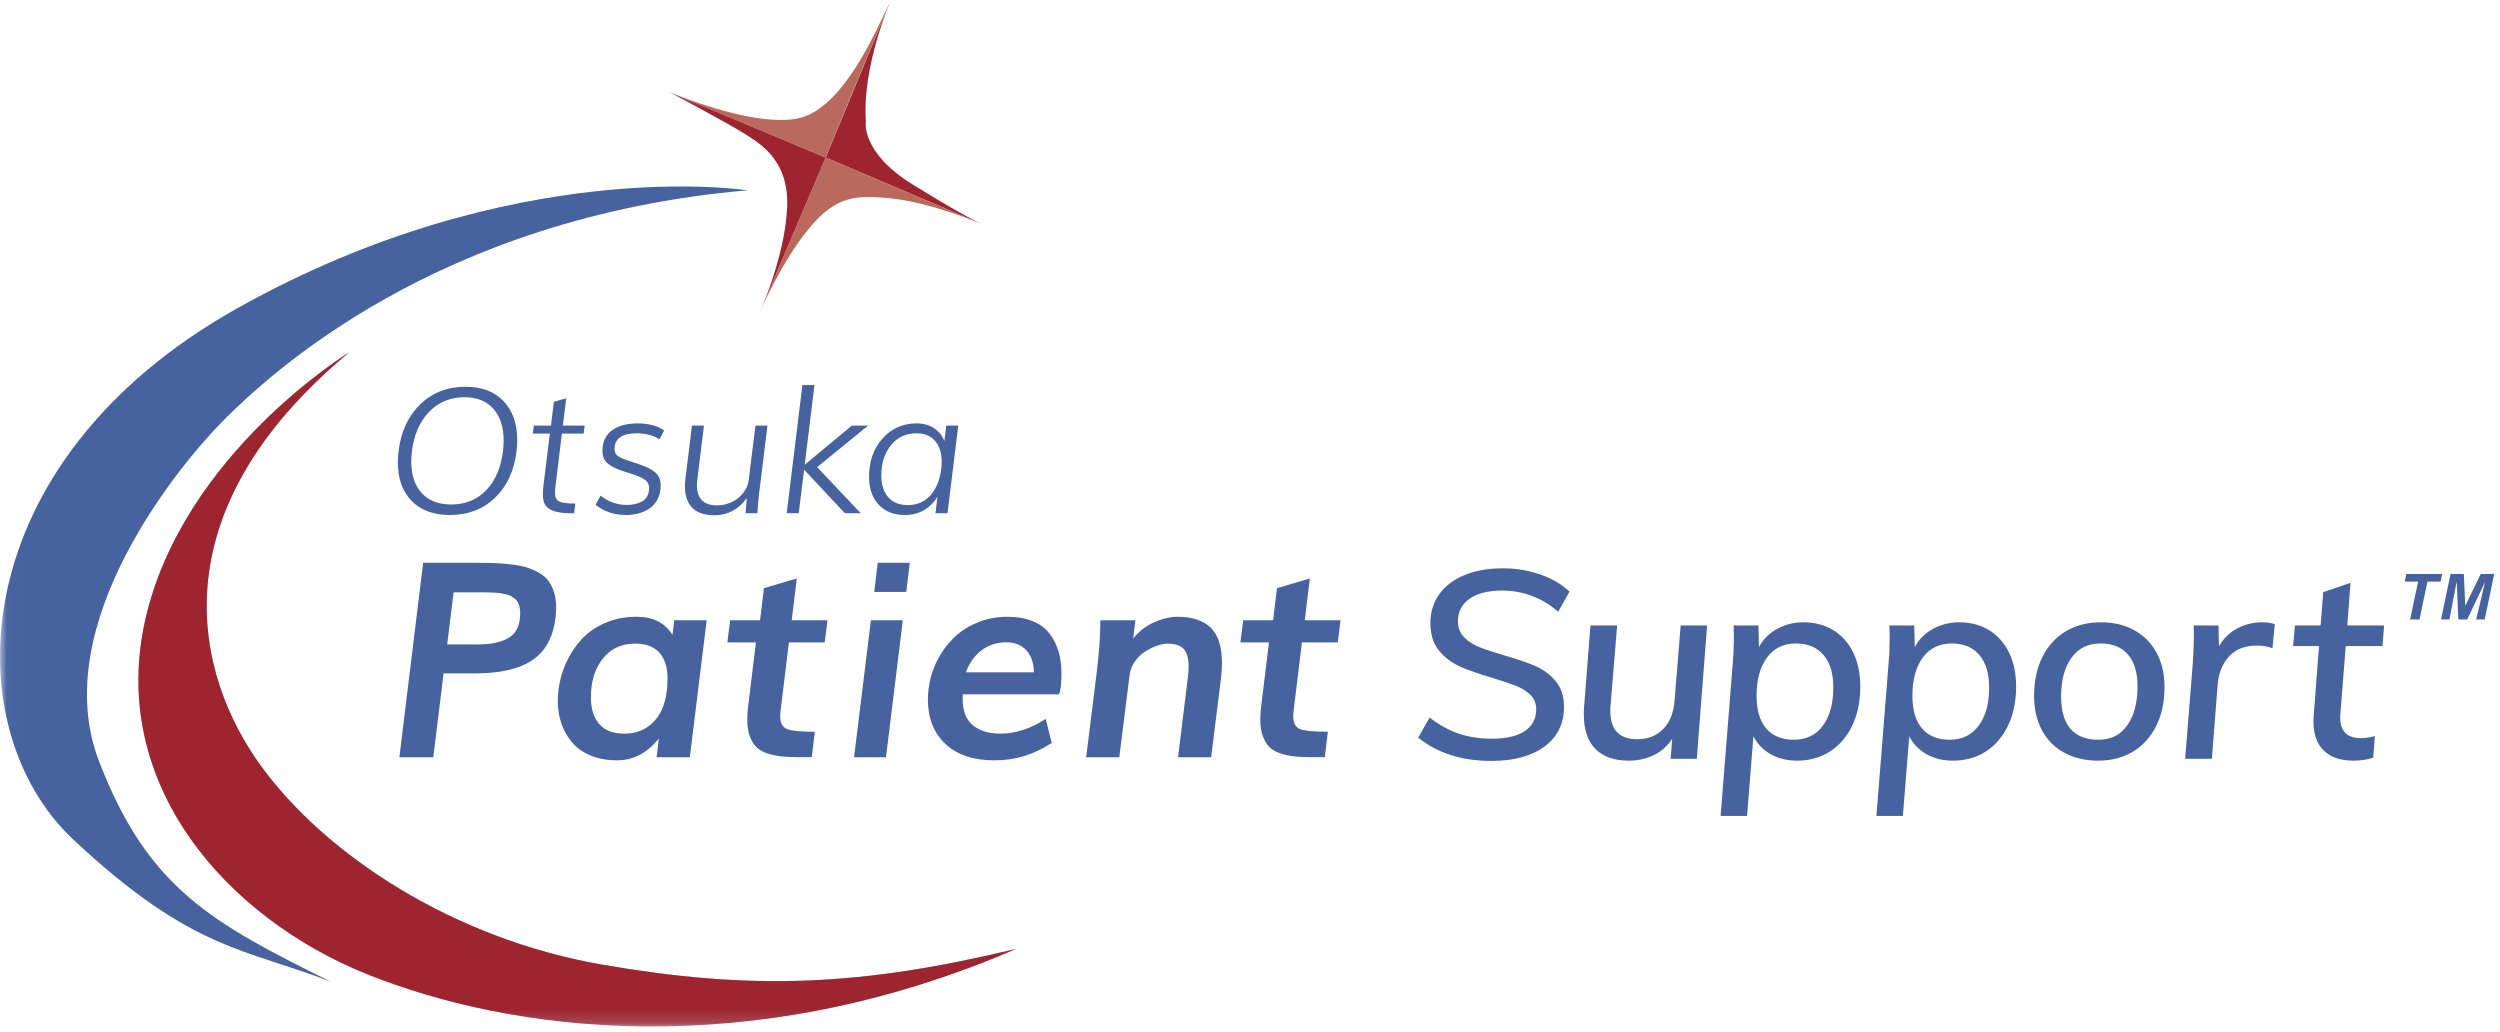
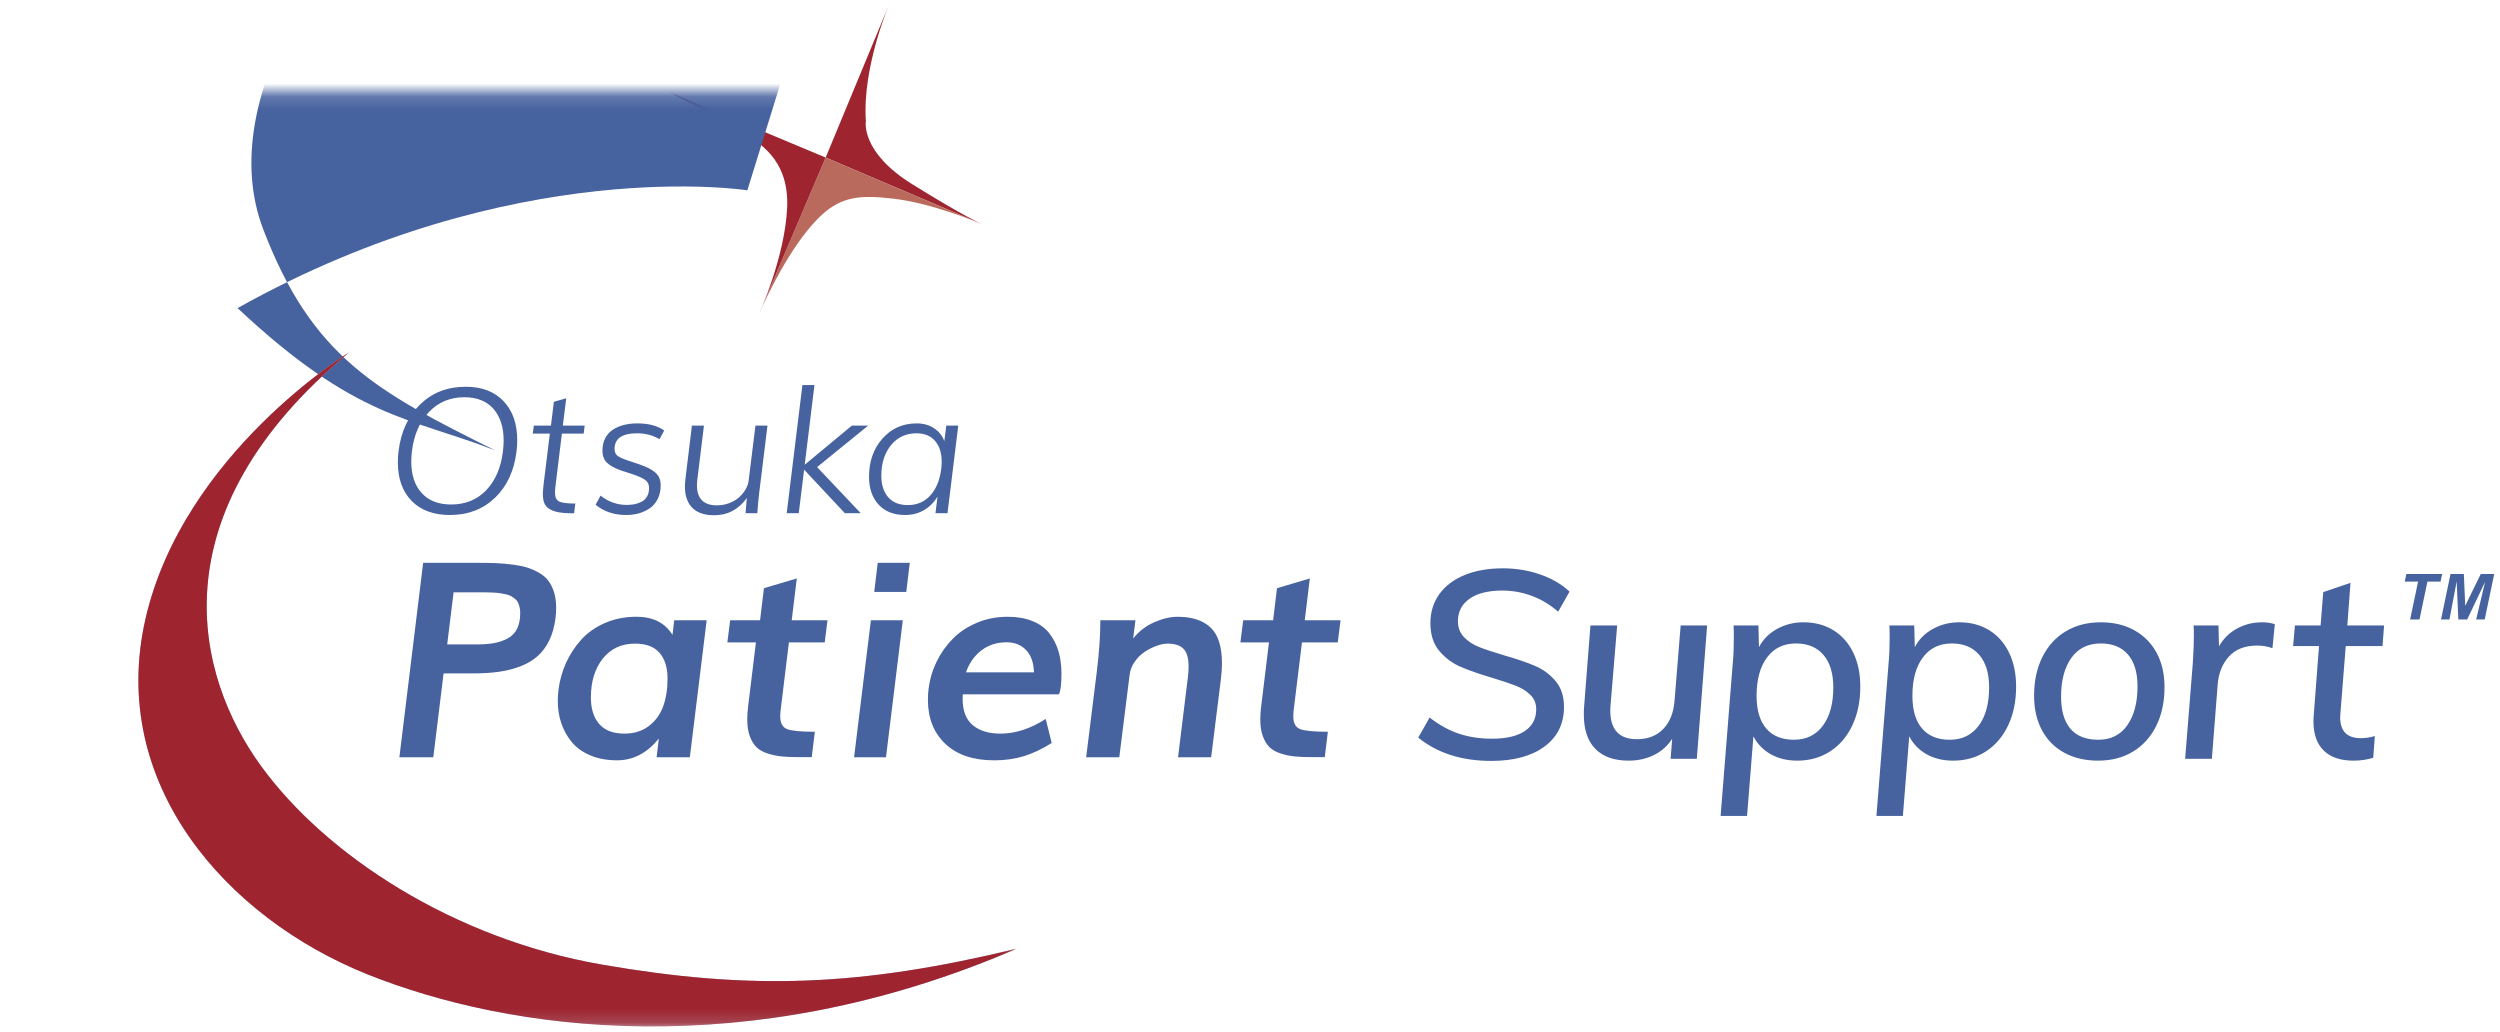
<svg xmlns="http://www.w3.org/2000/svg" xmlns:xlink="http://www.w3.org/1999/xlink" width="189" height="78" viewBox="0 0 189 78">
  <defs>
    <path id="hb4zvdr3ya" d="M0.024 0.152L76.868 0.152 76.868 70.8 0.024 70.8z" />
  </defs>
  <g fill="none" fill-rule="evenodd">
    <path fill="#46629F" d="M34.106 38.14c1.08 0 1.966-.362 2.656-1.084.691-.724 1.112-1.705 1.262-2.944.035-.297.052-.564.052-.8 0-1.016-.257-1.816-.771-2.402-.515-.585-1.247-.878-2.198-.878-1.076 0-1.968.372-2.676 1.114-.708.742-1.137 1.73-1.288 2.966-.034.288-.051.546-.051.774 0 1.012.262 1.807.787 2.386.525.579 1.267.868 2.227.868zm-.09.794c-1.235 0-2.2-.355-2.895-1.065-.695-.71-1.043-1.68-1.043-2.911 0-.306.017-.588.052-.846.18-1.476.727-2.658 1.64-3.544.912-.886 2.058-1.33 3.44-1.33 1.214 0 2.166.363 2.856 1.088.691.725 1.036 1.705 1.036 2.94 0 .306-.017.588-.051.846-.177 1.472-.718 2.643-1.624 3.515-.905.871-2.043 1.307-3.411 1.307zM43.402 38.805l-.214-.003-.206-.004c-.508-.013-.906-.077-1.194-.193-.288-.117-.486-.273-.59-.468-.106-.196-.159-.457-.159-.785 0-.168.02-.417.058-.748l.471-3.822h-1.29l.077-.606h1.297l.22-1.802.936-.264-.258 2.066h1.652l-.077.606h-1.647l-.47 3.86c-.035.254-.052.454-.052.6 0 .336.103.558.31.666.206.107.615.16 1.226.16l-.09.737M49.07 36.894c0-.254-.09-.45-.269-.59-.178-.14-.487-.286-.926-.436l-.91-.297c-.473-.164-.829-.355-1.065-.575-.237-.22-.355-.529-.355-.93 0-.356.07-.67.213-.942.142-.27.336-.486.584-.645.247-.16.525-.278.833-.355.307-.078.644-.116 1.01-.116.839 0 1.515.178 2.027.535l-.349.659c-.508-.297-1.076-.446-1.704-.446-1.132 0-1.698.396-1.698 1.188 0 .22.069.386.207.5.138.114.394.234.768.358.008.005.323.11.942.317.263.095.481.185.656.271.174.086.335.19.484.313.148.123.257.265.326.426.069.161.103.35.103.565 0 .387-.074.73-.223 1.026-.148.297-.348.532-.6.704-.252.172-.527.3-.826.384-.3.084-.617.126-.952.126-.917 0-1.69-.258-2.318-.775l.375-.69c.593.469 1.254.703 1.981.703.211 0 .407-.018.588-.054.18-.037.358-.1.532-.188.175-.088.312-.22.414-.397.1-.176.151-.39.151-.639M54 38.953c-.74 0-1.294-.188-1.664-.565-.37-.376-.556-.913-.556-1.61 0-.185.013-.377.039-.575l.49-4.027h.91l-.496 4.04c-.022.181-.033.332-.033.452 0 1.024.5 1.536 1.498 1.536.34 0 .66-.058.959-.174.299-.116.547-.266.745-.448.198-.183.359-.382.481-.598.123-.215.197-.426.223-.632l.516-4.176h.91l-.626 5.08c-.064.546-.112 1.06-.142 1.542h-.89l.096-1.148c-.624.868-1.444 1.303-2.46 1.303M59.475 38.798L60.662 29.109 61.573 29.109 60.837 35.132 64.4 32.176 65.633 32.176 61.773 35.312 65.072 38.798 63.871 38.798 60.792 35.506 60.385 38.798 59.475 38.798M66.628 35.964c0 .68.172 1.22.516 1.62.345.4.84.601 1.485.601.701 0 1.273-.247 1.714-.742.441-.495.713-1.167.816-2.014.022-.203.033-.375.033-.517 0-.662-.166-1.187-.497-1.575-.332-.387-.8-.58-1.407-.58-.796 0-1.439.299-1.928.897-.488.598-.732 1.368-.732 2.31zm2.672-3.956c.512 0 .954.124 1.324.374.37.25.626.572.768.968l.148-1.174h.904l-.813 6.622h-.91l.155-1.258c-.254.43-.592.77-1.014 1.02-.422.25-.897.374-1.427.374-.865 0-1.537-.264-2.017-.79-.48-.528-.72-1.224-.72-2.09 0-1.174.34-2.142 1.02-2.904.68-.762 1.541-1.142 2.582-1.142zM39.33 46.346c0-.175-.02-.332-.056-.47-.037-.138-.081-.257-.132-.358-.05-.1-.13-.192-.242-.273-.11-.08-.21-.146-.298-.197-.087-.05-.222-.094-.403-.13-.182-.038-.332-.064-.45-.082-.117-.016-.294-.03-.53-.04-.235-.01-.424-.015-.565-.015h-2.362l-.485 3.937h2.191c.525 0 .976-.034 1.352-.1.378-.068.722-.186 1.035-.354.313-.168.549-.412.707-.732.158-.32.237-.715.237-1.186zm-9.137 10.903L31.99 42.55h4.19c.518 0 .965.008 1.342.025.377.017.783.052 1.217.106.434.054.802.128 1.105.222.303.095.602.225.898.394.297.168.534.37.712.606.179.235.322.523.43.863.107.34.16.728.16 1.166 0 .296-.016.565-.05.808-.08.632-.235 1.186-.464 1.66-.229.475-.518.87-.868 1.186-.35.317-.777.574-1.282.773-.505.199-1.048.34-1.63.424-.583.084-1.244.126-1.984.126h-2.231l-.778 6.34h-2.564zM50.466 51.303c0-.835-.202-1.484-.606-1.949-.404-.464-1.02-.696-1.847-.696-1.023 0-1.836.376-2.438 1.13-.603.754-.904 1.737-.904 2.948 0 .848.21 1.514.631 2 .42.484 1.055.726 1.903.726.727 0 1.341-.19 1.843-.57.5-.38.862-.875 1.085-1.484.222-.61.333-1.311.333-2.105zM46.66 57.48c-.76 0-1.434-.123-2.02-.369-.585-.245-1.054-.58-1.408-1.004-.353-.424-.619-.9-.797-1.428-.178-.529-.267-1.096-.267-1.702 0-.242.016-.508.05-.797.088-.72.278-1.405.57-2.055.293-.65.678-1.238 1.156-1.766.478-.528 1.077-.95 1.797-1.262.72-.313 1.511-.47 2.373-.47 1.258 0 2.167.458 2.726 1.374l.13-1.11h2.454l-1.272 10.357h-2.514l.172-1.413c-.889 1.096-1.939 1.645-3.15 1.645zM61.368 57.239h-1.01c-.51 0-.943-.019-1.296-.056-.354-.037-.704-.113-1.05-.227-.347-.114-.623-.272-.828-.474-.206-.202-.372-.478-.5-.828s-.192-.77-.192-1.262c0-.283.02-.596.06-.939l.596-4.886h-2.16l.212-1.676h2.261l.293-2.423 2.484-.737-.384 3.16h2.706l-.212 1.676h-2.706l-.616 5.037c-.027.189-.04.374-.04.556 0 .504.172.824.515.959.343.134 1.043.202 2.1.202l-.233 1.918M66.092 44.75l.263-2.2h2.423l-.263 2.2h-2.423zM64.568 57.25L65.84 46.89h2.413L66.98 57.25h-2.413zM73.028 50.828h5.138c-.02-.727-.216-1.287-.59-1.68-.374-.394-.87-.591-1.49-.591-.72 0-1.347.202-1.882.605-.535.404-.927.96-1.176 1.666zm7.026 1.666h-7.268c-.007.087-.01.208-.01.364 0 .881.254 1.535.762 1.963.508.427 1.21.641 2.104.641 1.124 0 2.262-.37 3.413-1.11l.454 1.817c-.707.45-1.405.782-2.095.994-.69.212-1.438.318-2.246.318-1.588 0-2.822-.415-3.7-1.247-.878-.83-1.317-1.94-1.317-3.326 0-.316.017-.592.05-.828.088-.72.291-1.408.611-2.064.32-.657.732-1.237 1.237-1.742.504-.505 1.113-.905 1.827-1.201.713-.297 1.48-.445 2.302-.445.713 0 1.337.108 1.872.324.535.215.96.521 1.272.918.313.397.546.85.697 1.358.151.508.227 1.075.227 1.701 0 .795-.064 1.316-.192 1.565zM82.114 57.249l.797-6.41c.182-1.481.273-2.757.273-3.827v-.12h2.655l-.171 1.382c.423-.538.952-.948 1.584-1.227.633-.279 1.228-.419 1.787-.419 1.077 0 1.903.271 2.479.813.575.542.863 1.445.863 2.711 0 .33-.027.726-.081 1.19l-.737 5.907H89.06l.747-6.077c.034-.243.05-.509.05-.798 0-.613-.125-1.052-.378-1.318-.252-.265-.654-.398-1.206-.398-.242 0-.515.053-.818.161-.303.108-.602.257-.898.45-.296.191-.554.443-.772.756-.22.314-.349.655-.39 1.025l-.776 6.199h-2.504M100.154 57.239h-1.01c-.51 0-.943-.019-1.296-.056-.354-.037-.704-.113-1.05-.227-.347-.114-.623-.272-.828-.474-.206-.202-.372-.478-.5-.828s-.192-.77-.192-1.262c0-.283.02-.596.06-.939l.596-4.886h-2.16l.212-1.676h2.261l.293-2.423 2.484-.737-.384 3.16h2.706l-.212 1.676h-2.706l-.616 5.037c-.027.189-.04.374-.04.556 0 .504.171.824.514.959.344.134 1.044.202 2.1.202l-.232 1.918" />
    <path fill="#9E2530" d="M74.223 16.938L62.42 11.912 67.312.107s-2.148 4.894-1.851 9.06c0 0-.432 2.315 3.505 4.761 3.937 2.448 5.257 3.01 5.257 3.01" />
-     <path fill="#BA6A5D" d="M62.419 11.912l-11.72-4.91c.769.317 5.145 2.069 8.331 2.069.785 0 1.498-.107 2.066-.367 3.108-1.422 5.224-6.646 6.216-8.597 0 0-.04.09-.107.258-3.233 7.73-4.786 11.547-4.786 11.547" />
    <path fill="#9E2530" d="M67.205.365c.068-.167.107-.258.107-.258l-.107.258" />
    <path fill="#BA6A5D" d="M50.7 7.001c-.077-.031-.117-.049-.118-.05l.117.05M57.393 23.715l5.026-11.803 11.767 5.01c-.392-.166-3.75-1.56-6.642-1.902-.684-.081-1.286-.13-1.83-.13-1.904 0-3.108.6-4.684 2.544-2.008 2.476-3.608 6.213-3.637 6.281" />
    <path fill="#9E2530" d="M74.223 16.938l-.037-.016.035.015h.002" />
    <g transform="translate(0 6.8)">
      <mask id="gsdxix7mrb" fill="#fff">
        <use xlink:href="#hb4zvdr3ya" />
      </mask>
      <path fill="#9E2530" d="M50.582.152l11.837 4.96-5.026 11.804s1.95-4.265 2.116-8.035c.165-3.77-2.347-4.993-3.307-5.621-.958-.628-5.62-3.108-5.62-3.108" mask="url(#gsdxix7mrb)" />
-       <path fill="#46629F" d="M56.5 7.588s-17.666-2.783-38.539 8.905C-2.912 28.182-3.468 48.22 5.531 56.661c8.998 8.442 13.08 8.257 19.48 10.761-8.96-4.451-13.825-7.019-17.533-16.698-3.946-10.302 6.123-22.45 9.463-25.789 3.34-3.34 16.037-15.307 39.56-17.347" mask="url(#gsdxix7mrb)" />
+       <path fill="#46629F" d="M56.5 7.588s-17.666-2.783-38.539 8.905c8.998 8.442 13.08 8.257 19.48 10.761-8.96-4.451-13.825-7.019-17.533-16.698-3.946-10.302 6.123-22.45 9.463-25.789 3.34-3.34 16.037-15.307 39.56-17.347" mask="url(#gsdxix7mrb)" />
      <path fill="#B5BDD5" d="M26.403 19.833s-12.53 7.647-15.4 20.13c-2.87 12.484 6.123 22.635 16.791 26.903 10.669 4.267 28.665 6.864 49.074-1.948-11.874 2.875-20.13 3.154-31.355 1.206-11.225-1.948-20.873-8.256-25.79-15.029-4.916-6.771-8.07-19.017 6.68-31.262" mask="url(#gsdxix7mrb)" />
      <path fill="#9E2530" d="M26.403 19.833s-12.53 7.647-15.4 20.13c-2.87 12.484 6.123 22.635 16.791 26.903 10.669 4.267 28.665 6.864 49.074-1.948-11.874 2.875-20.13 3.154-31.355 1.206-11.225-1.948-20.873-8.256-25.79-15.029-4.916-6.771-8.07-19.017 6.68-31.262" mask="url(#gsdxix7mrb)" />
    </g>
    <path fill="#46629F" d="M182.915 46.83L182.207 46.83 182.807 43.969 181.799 43.969 181.919 43.394 184.626 43.394 184.506 43.969 183.512 43.969 182.915 46.83M186.52 46.83L185.849 46.83 185.725 43.959 185.179 46.83 184.542 46.83 185.259 43.394 186.266 43.394 186.372 45.802 187.544 43.394 188.563 43.394 187.844 46.83 187.199 46.83 187.876 43.98 186.52 46.83M107.218 55.765l.86-1.52c.72.56 1.457.967 2.21 1.22.754.253 1.59.38 2.51.38 1.08 0 1.907-.193 2.48-.58.573-.387.86-.933.86-1.64 0-.44-.146-.803-.44-1.09-.293-.287-.65-.513-1.07-.68-.42-.167-1.023-.37-1.81-.61-1-.293-1.81-.577-2.43-.85-.62-.273-1.15-.673-1.59-1.2-.44-.527-.66-1.223-.66-2.09 0-.827.223-1.553.67-2.18.447-.627 1.084-1.11 1.91-1.45.827-.34 1.793-.51 2.9-.51.987 0 1.924.153 2.81.46.887.307 1.63.74 2.23 1.3l-.86 1.52c-.613-.533-1.28-.933-2-1.2-.72-.267-1.46-.4-2.22-.4-1.067 0-1.893.207-2.48.62-.587.413-.88.98-.88 1.7 0 .48.154.88.46 1.2.307.32.687.57 1.14.75.454.18 1.087.39 1.9.63.974.28 1.76.55 2.36.81.6.26 1.11.64 1.53 1.14.42.5.63 1.15.63 1.95 0 1.267-.49 2.263-1.47 2.99-.98.727-2.323 1.09-4.03 1.09-2.227 0-4.066-.587-5.52-1.76M129.058 47.285l-.78 10.08h-1.98l.12-1.52c-.334.533-.79.943-1.37 1.23-.58.287-1.217.43-1.91.43-1.107 0-1.95-.297-2.53-.89-.58-.593-.87-1.457-.87-2.59 0-.267.006-.467.02-.6l.48-6.14h2.02l-.5 6.02c-.014.093-.02.233-.02.42 0 1.44.673 2.16 2.02 2.16.826 0 1.49-.26 1.99-.78s.783-1.24.85-2.16l.46-5.66h2M137.808 54.865c.526-.707.79-1.673.79-2.9 0-1.053-.247-1.87-.74-2.45-.494-.58-1.187-.87-2.08-.87-.934 0-1.664.353-2.19 1.06-.527.707-.79 1.673-.79 2.9 0 1.08.243 1.903.73 2.47.486.567 1.183.85 2.09.85.933 0 1.663-.353 2.19-1.06zm.78-7.23c.646.393 1.15.957 1.51 1.69.36.733.54 1.593.54 2.58 0 1.107-.2 2.083-.6 2.93-.4.847-.96 1.503-1.68 1.97-.72.467-1.547.7-2.48.7-.76 0-1.427-.16-2-.48-.574-.32-1.014-.773-1.32-1.36l-.48 6.02h-2l.92-11.56c.053-.547.08-1.18.08-1.9 0-.413-.007-.727-.02-.94h1.88l.04 1.64c.306-.587.763-1.047 1.37-1.38.606-.333 1.27-.5 1.99-.5.853 0 1.603.197 2.25.59zM149.588 54.865c.526-.707.79-1.673.79-2.9 0-1.053-.247-1.87-.74-2.45-.494-.58-1.187-.87-2.08-.87-.934 0-1.664.353-2.19 1.06-.527.707-.79 1.673-.79 2.9 0 1.08.243 1.903.73 2.47.486.567 1.183.85 2.09.85.933 0 1.662-.353 2.19-1.06zm.78-7.23c.646.393 1.15.957 1.51 1.69.36.733.54 1.593.54 2.58 0 1.107-.2 2.083-.6 2.93-.4.847-.96 1.503-1.68 1.97-.72.467-1.547.7-2.48.7-.76 0-1.427-.16-2-.48-.574-.32-1.014-.773-1.32-1.36l-.48 6.02h-2l.92-11.56c.053-.547.08-1.18.08-1.9 0-.413-.007-.727-.02-.94h1.88l.04 1.64c.306-.587.763-1.047 1.37-1.38.606-.333 1.27-.5 1.99-.5.853 0 1.603.197 2.25.59zM160.827 54.825c.513-.733.77-1.713.77-2.94 0-1.04-.24-1.84-.72-2.4-.48-.56-1.167-.84-2.06-.84-.96 0-1.7.363-2.22 1.09-.52.727-.78 1.703-.78 2.93 0 1.067.237 1.877.71 2.43.473.553 1.177.83 2.11.83.947 0 1.677-.367 2.19-1.1zm-4.77 2.08c-.733-.4-1.297-.97-1.69-1.71s-.59-1.603-.59-2.59c0-1.12.21-2.1.63-2.94.42-.84 1.01-1.487 1.77-1.94.76-.453 1.64-.68 2.64-.68.973 0 1.823.203 2.55.61.727.407 1.287.977 1.68 1.71s.59 1.593.59 2.58c0 1.12-.21 2.1-.63 2.94-.42.84-1.007 1.487-1.76 1.94-.753.453-1.63.68-2.63.68-.973 0-1.827-.2-2.56-.6zM171.977 47.185l-.18 1.82c-.347-.133-.733-.2-1.16-.2-.92 0-1.63.277-2.13.83-.5.553-.783 1.257-.85 2.11l-.44 5.62h-2.02l.58-7.24c.053-.907.08-1.587.08-2.04 0-.36-.007-.627-.02-.8h1.88l.04 1.58c.32-.573.77-1.02 1.35-1.34.58-.32 1.217-.48 1.91-.48.333 0 .653.047.96.14M176.937 53.905l-.02.32c0 1.053.52 1.58 1.56 1.58.347 0 .7-.053 1.06-.16l-.12 1.64c-.44.146-.94.22-1.5.22-.973 0-1.72-.253-2.24-.76-.52-.507-.78-1.24-.78-2.2 0-.2.007-.353.02-.46l.4-5.24h-1.96l.14-1.56h1.94l.2-2.52 2.06-.7-.24 3.22h2.78l-.12 1.56h-2.78l-.4 5.06" />
  </g>
</svg>